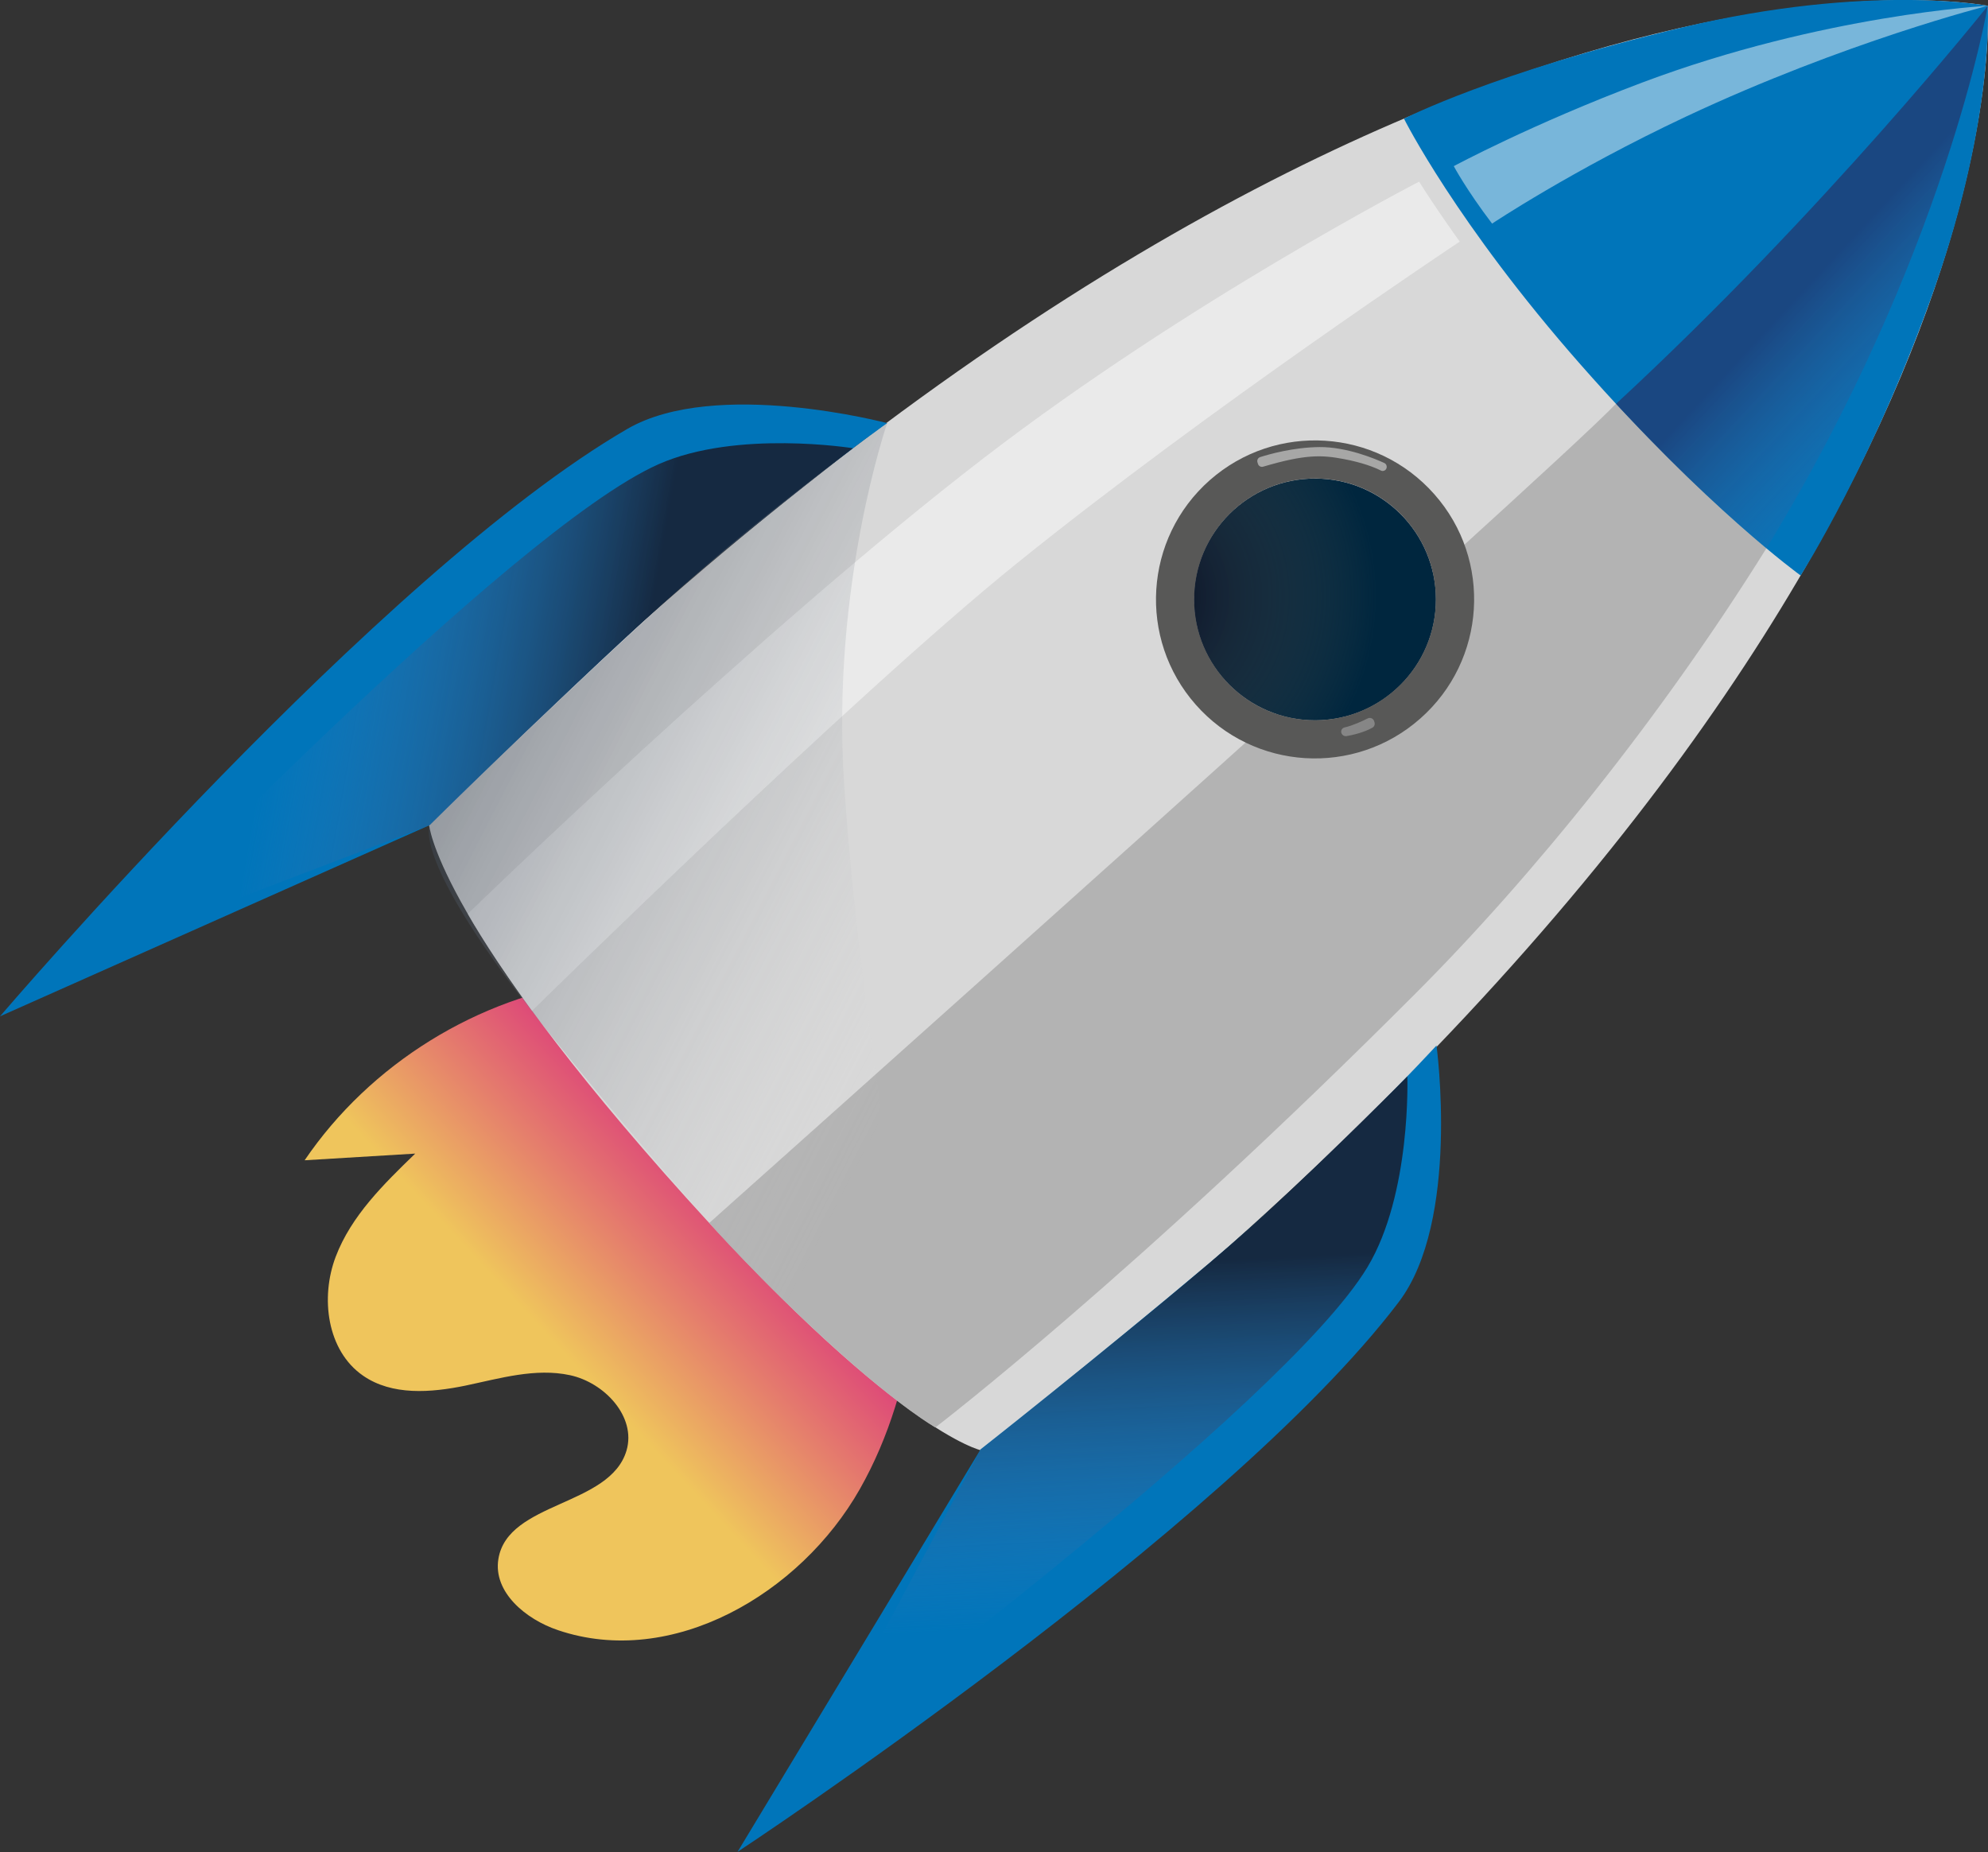
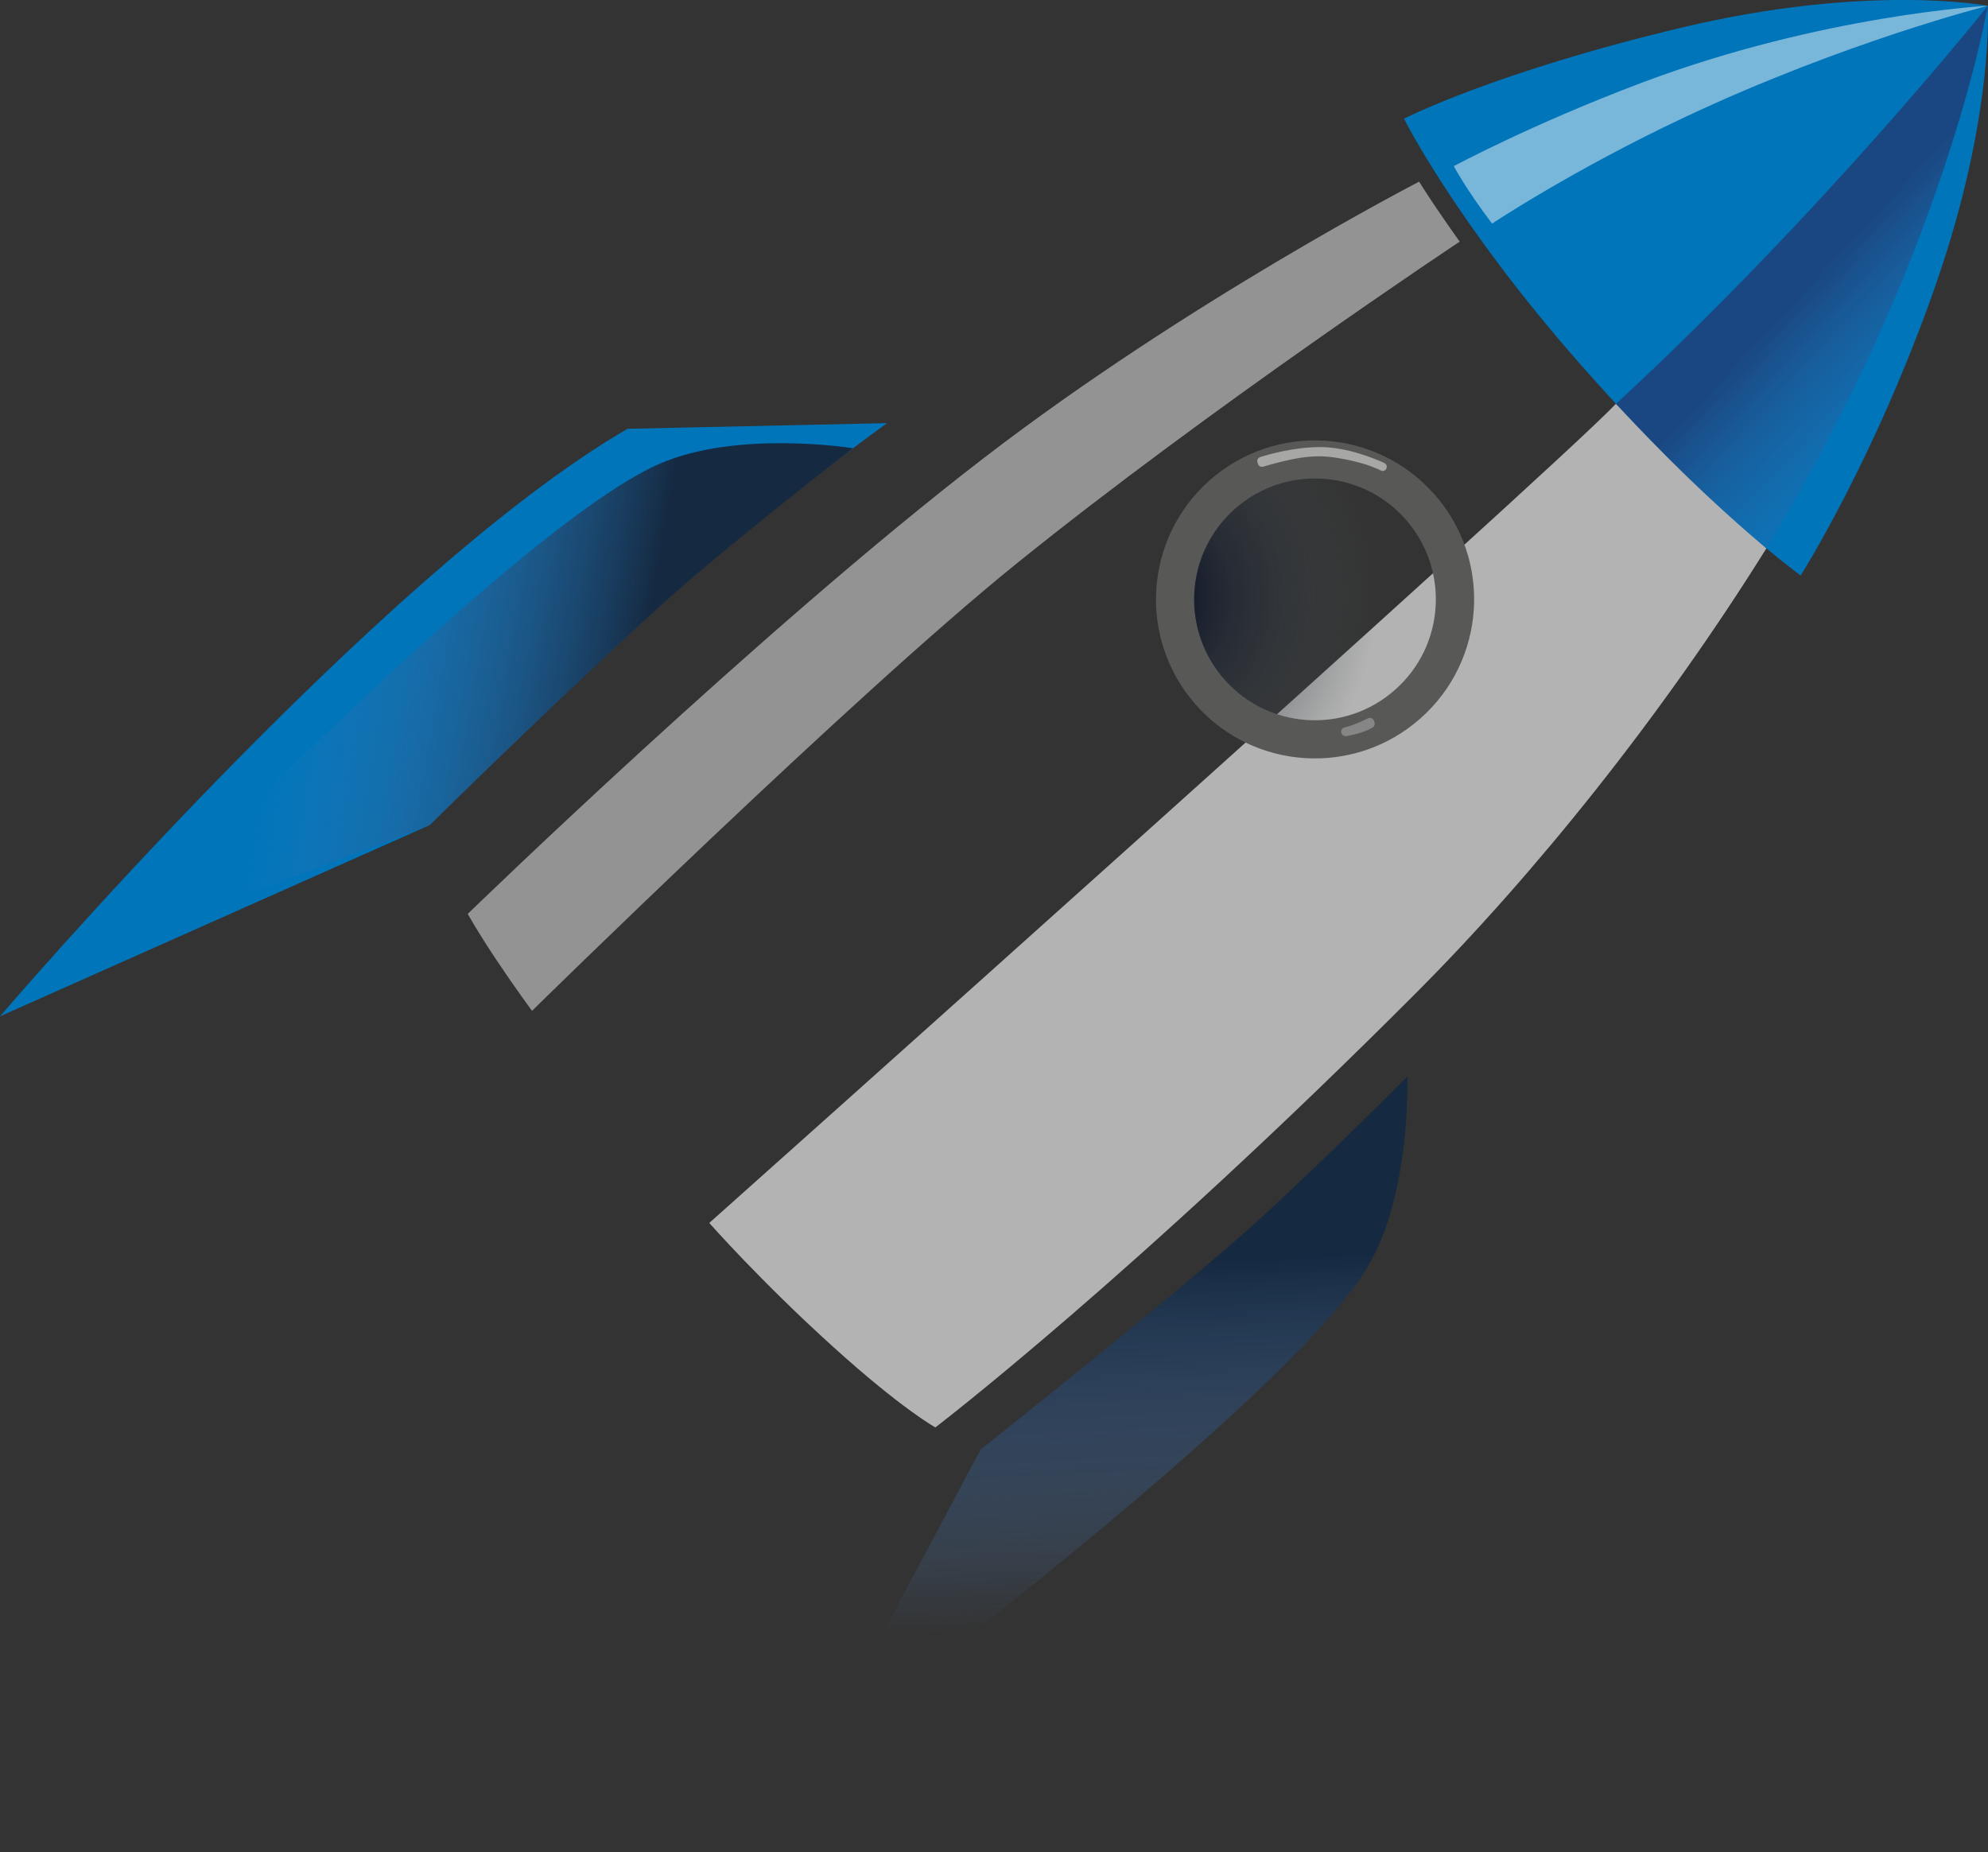
<svg xmlns="http://www.w3.org/2000/svg" width="307" height="286" viewBox="0 0 307 286" fill="none">
  <rect x="0" y="0" width="307" height="286" fill="#333333" stroke="none" />
  <g clip-path="url(#clip0_360_799)">
-     <path d="M141.98 166.226C128.242 154.596 109.46 149.129 91.62 151.549C73.78 153.991 57.151 164.299 47.043 179.179C52.736 178.842 58.428 178.484 64.121 178.148C59.257 182.854 54.237 187.761 51.839 194.08C49.441 200.399 50.494 208.579 56.053 212.433C60.535 215.548 66.541 215.077 71.875 213.979C77.21 212.859 82.678 211.223 88.012 212.366C93.346 213.508 98.277 218.774 96.753 223.996C94.22 232.645 78.397 231.861 76.963 240.757C76.134 245.889 81.221 250.079 86.152 251.737C103.768 257.72 123.58 246.158 132.769 229.979C141.958 213.8 142.922 194.349 142.675 175.75" fill="url(#paint0_linear_360_799)" />
-     <path fill-rule="evenodd" clip-rule="evenodd" d="M151.595 223.996C151.595 223.996 138.103 221.351 102.804 181.419L102.468 181.038C67.191 141.039 66.25 127.303 66.25 127.303C210.763 -18.577 306.955 0.896 306.955 0.896C306.955 0.896 314.329 98.777 151.595 223.996Z" fill="#D8D8D8" />
-     <path fill-rule="evenodd" clip-rule="evenodd" d="M137.005 65.343C137.005 65.343 117.013 79.573 99.308 95.931C81.602 112.289 66.362 127.415 66.362 127.415L0 156.949C0 156.949 58.608 88.402 96.91 66.217C110.559 58.33 137.005 65.343 137.005 65.343Z" fill="#0075BA" />
+     <path fill-rule="evenodd" clip-rule="evenodd" d="M137.005 65.343C137.005 65.343 117.013 79.573 99.308 95.931C81.602 112.289 66.362 127.415 66.362 127.415L0 156.949C0 156.949 58.608 88.402 96.91 66.217Z" fill="#0075BA" />
    <path fill-rule="evenodd" clip-rule="evenodd" d="M272.777 84.682C256.438 110.877 236.738 135.236 218.697 153.319C175.128 196.993 144.446 220.433 144.446 220.433C144.446 220.433 139.291 217.609 128.667 207.996C117.529 197.935 109.528 188.859 109.528 188.859C109.528 188.859 239.383 73.052 249.558 62.341" fill="#B3B3B3" />
    <path fill-rule="evenodd" clip-rule="evenodd" d="M257.694 53.825C281.966 28.212 306.955 0.896 306.955 0.896C306.955 0.896 299.559 33.815 278.066 74.912" fill="#B3B3B3" />
    <path fill-rule="evenodd" clip-rule="evenodd" d="M216.814 18.33C216.814 18.33 224.86 34.464 244.134 56.358C263.588 78.452 278.066 88.872 278.066 88.872C278.066 88.872 289.563 70.811 298.887 44.1C308.053 17.837 306.955 0.896 306.955 0.896C306.955 0.896 288.667 -2.622 259.8 4.235C230.799 11.137 216.814 18.33 216.814 18.33Z" fill="#0075BA" />
    <path opacity="0.47" fill-rule="evenodd" clip-rule="evenodd" d="M306.955 0.896C306.955 0.896 281.54 2.241 253.592 12.751C236.514 19.182 224.501 25.658 224.501 25.658C224.501 25.658 226.429 29.288 230.418 34.532C230.418 34.532 242.767 26.285 260.338 18.017C284.947 6.454 306.955 0.896 306.955 0.896Z" fill="white" />
    <path opacity="0.47" fill-rule="evenodd" clip-rule="evenodd" d="M219.145 28.055C219.145 28.055 220.736 30.565 222.103 32.56C224.053 35.428 225.42 37.31 225.42 37.31C225.42 37.31 186.782 62.968 156.951 87.057C131.648 107.471 82.162 156.098 82.162 156.098C82.162 156.098 79.72 152.826 76.716 148.322C73.579 143.616 72.234 141.129 72.234 141.129C72.234 141.129 117.372 97.298 151.909 70.744C183.42 46.498 219.145 28.055 219.145 28.055Z" fill="white" />
    <path fill-rule="evenodd" clip-rule="evenodd" d="M272.777 84.682C300.456 39.417 306.955 0.919 306.955 0.919C306.955 0.919 281.786 32.582 249.558 62.363C249.558 62.363 255.52 68.839 261.795 74.822C267.555 80.29 272.777 84.682 272.777 84.682Z" fill="url(#paint1_linear_360_799)" />
    <path fill-rule="evenodd" clip-rule="evenodd" d="M131.716 69.22C131.716 69.22 113.808 66.329 101.706 71.685C78.778 81.836 17.302 146.148 17.302 146.148L66.362 127.437C66.362 127.437 95.341 98.979 107.578 88.648C119.411 78.632 131.716 69.22 131.716 69.22Z" fill="url(#paint2_linear_360_799)" />
-     <path fill-rule="evenodd" clip-rule="evenodd" d="M221.834 161.453C221.834 161.453 205.249 179.515 186.782 195.044C168.314 210.573 151.438 223.816 151.438 223.816L113.898 285.978C113.898 285.978 189.202 236.365 215.985 201.094C225.532 188.568 221.834 161.453 221.834 161.453Z" fill="#0075BA" />
    <path fill-rule="evenodd" clip-rule="evenodd" d="M217.329 166.226C217.329 166.226 217.979 184.355 211.166 195.694C198.234 217.183 126.762 270.18 126.762 270.18L151.438 223.839C151.438 223.839 183.286 198.629 195.074 187.761C206.46 177.251 217.329 166.226 217.329 166.226Z" fill="url(#paint3_linear_360_799)" />
-     <path d="M203.075 111.236C213.386 111.236 221.745 102.879 221.745 92.57C221.745 82.26 213.386 73.903 203.075 73.903C192.765 73.903 184.406 82.26 184.406 92.57C184.406 102.879 192.765 111.236 203.075 111.236Z" fill="#00263E" />
    <path fill-rule="evenodd" clip-rule="evenodd" d="M221.498 76.323C212.511 66.15 197.002 65.186 186.827 74.15C176.652 83.136 175.688 98.642 184.653 108.816C193.618 118.989 209.149 119.953 219.324 110.967C229.499 102.004 230.485 86.475 221.498 76.323ZM189.09 104.917C182.277 97.186 183.017 85.399 190.726 78.564C198.459 71.752 210.247 72.469 217.061 80.2C223.874 87.931 223.157 99.718 215.424 106.53C207.692 113.387 195.904 112.648 189.09 104.917Z" fill="#585857" />
    <path opacity="0.47" fill-rule="evenodd" clip-rule="evenodd" d="M214.147 72.156C214.169 71.887 214.035 71.618 213.788 71.506C212.421 70.878 207.984 68.996 203.725 69.041C199.714 69.085 196.016 70.139 194.604 70.587C194.267 70.699 194.088 71.035 194.178 71.371L194.267 71.64C194.357 71.976 194.738 72.178 195.074 72.066C201.596 70.139 204.106 70.251 207.446 70.878C210.449 71.438 212.264 72.178 213.206 72.648C213.609 72.873 214.102 72.626 214.147 72.156Z" fill="white" />
    <path opacity="0.28" fill-rule="evenodd" clip-rule="evenodd" d="M211.211 110.945C210.359 111.37 208.925 112.043 207.647 112.334C207.266 112.424 207.042 112.782 207.132 113.141C207.222 113.499 207.558 113.723 207.916 113.678C208.858 113.522 210.628 113.118 211.928 112.379C212.22 112.222 212.354 111.886 212.264 111.572L212.197 111.348C212.063 110.945 211.592 110.743 211.211 110.945Z" fill="white" />
-     <path opacity="0.61" fill-rule="evenodd" clip-rule="evenodd" d="M137.005 65.343C137.005 65.343 128.354 90.374 130.348 120.894C133.15 164.008 144.468 220.41 144.468 220.41C144.468 220.41 128.13 213.508 84.448 159.101C63.157 132.569 66.384 127.392 66.384 127.392C66.384 127.392 96.686 97.724 111.321 85.376C124.252 74.463 137.005 65.343 137.005 65.343Z" fill="url(#paint4_linear_360_799)" />
    <path d="M203.075 111.236C213.386 111.236 221.745 102.879 221.745 92.57C221.745 82.26 213.386 73.903 203.075 73.903C192.765 73.903 184.406 82.26 184.406 92.57C184.406 102.879 192.765 111.236 203.075 111.236Z" fill="url(#paint5_radial_360_799)" />
  </g>
  <defs>
    <linearGradient id="paint0_linear_360_799" x1="113.058" y1="183.591" x2="86.504" y2="208.32" gradientUnits="userSpaceOnUse">
      <stop stop-color="#DC3D7B" />
      <stop offset="1" stop-color="#EFC55C" />
    </linearGradient>
    <linearGradient id="paint1_linear_360_799" x1="271.632" y1="26.765" x2="309.703" y2="62.215" gradientUnits="userSpaceOnUse">
      <stop offset="0.33" stop-color="#2C285B" stop-opacity="0.6" />
      <stop offset="1" stop-color="#4F80C0" stop-opacity="0" />
    </linearGradient>
    <linearGradient id="paint2_linear_360_799" x1="97.555" y1="112.549" x2="43.083" y2="102.963" gradientUnits="userSpaceOnUse">
      <stop stop-color="#152941" />
      <stop offset="1" stop-color="#4F80C0" stop-opacity="0" />
    </linearGradient>
    <linearGradient id="paint3_linear_360_799" x1="171.034" y1="195.359" x2="173.77" y2="250.59" gradientUnits="userSpaceOnUse">
      <stop stop-color="#152941" />
      <stop offset="1" stop-color="#4F80C0" stop-opacity="0" />
    </linearGradient>
    <linearGradient id="paint4_linear_360_799" x1="44.612" y1="94.212" x2="195.72" y2="172.022" gradientUnits="userSpaceOnUse">
      <stop stop-color="#162435" />
      <stop offset="0.067" stop-color="#1F2C3C" stop-opacity="0.903" />
      <stop offset="0.175" stop-color="#364251" stop-opacity="0.747" />
      <stop offset="0.31" stop-color="#5D6672" stop-opacity="0.552" />
      <stop offset="0.468" stop-color="#92989F" stop-opacity="0.325" />
      <stop offset="0.641" stop-color="#D6D7D9" stop-opacity="0.073" />
      <stop offset="0.692" stop-color="#EBEBEB" stop-opacity="0" />
    </linearGradient>
    <radialGradient id="paint5_radial_360_799" cx="0" cy="0" r="1" gradientUnits="userSpaceOnUse" gradientTransform="translate(174.203 92.115) rotate(48.567) scale(38.553 38.554)">
      <stop offset="0.147" stop-color="#0A1126" />
      <stop offset="0.417" stop-color="#202735" stop-opacity="0.682" />
      <stop offset="0.997" stop-color="#4C5454" stop-opacity="0" />
    </radialGradient>
    <clipPath id="clip0_360_799">
      <rect width="307" height="286" fill="white" />
    </clipPath>
  </defs>
</svg>